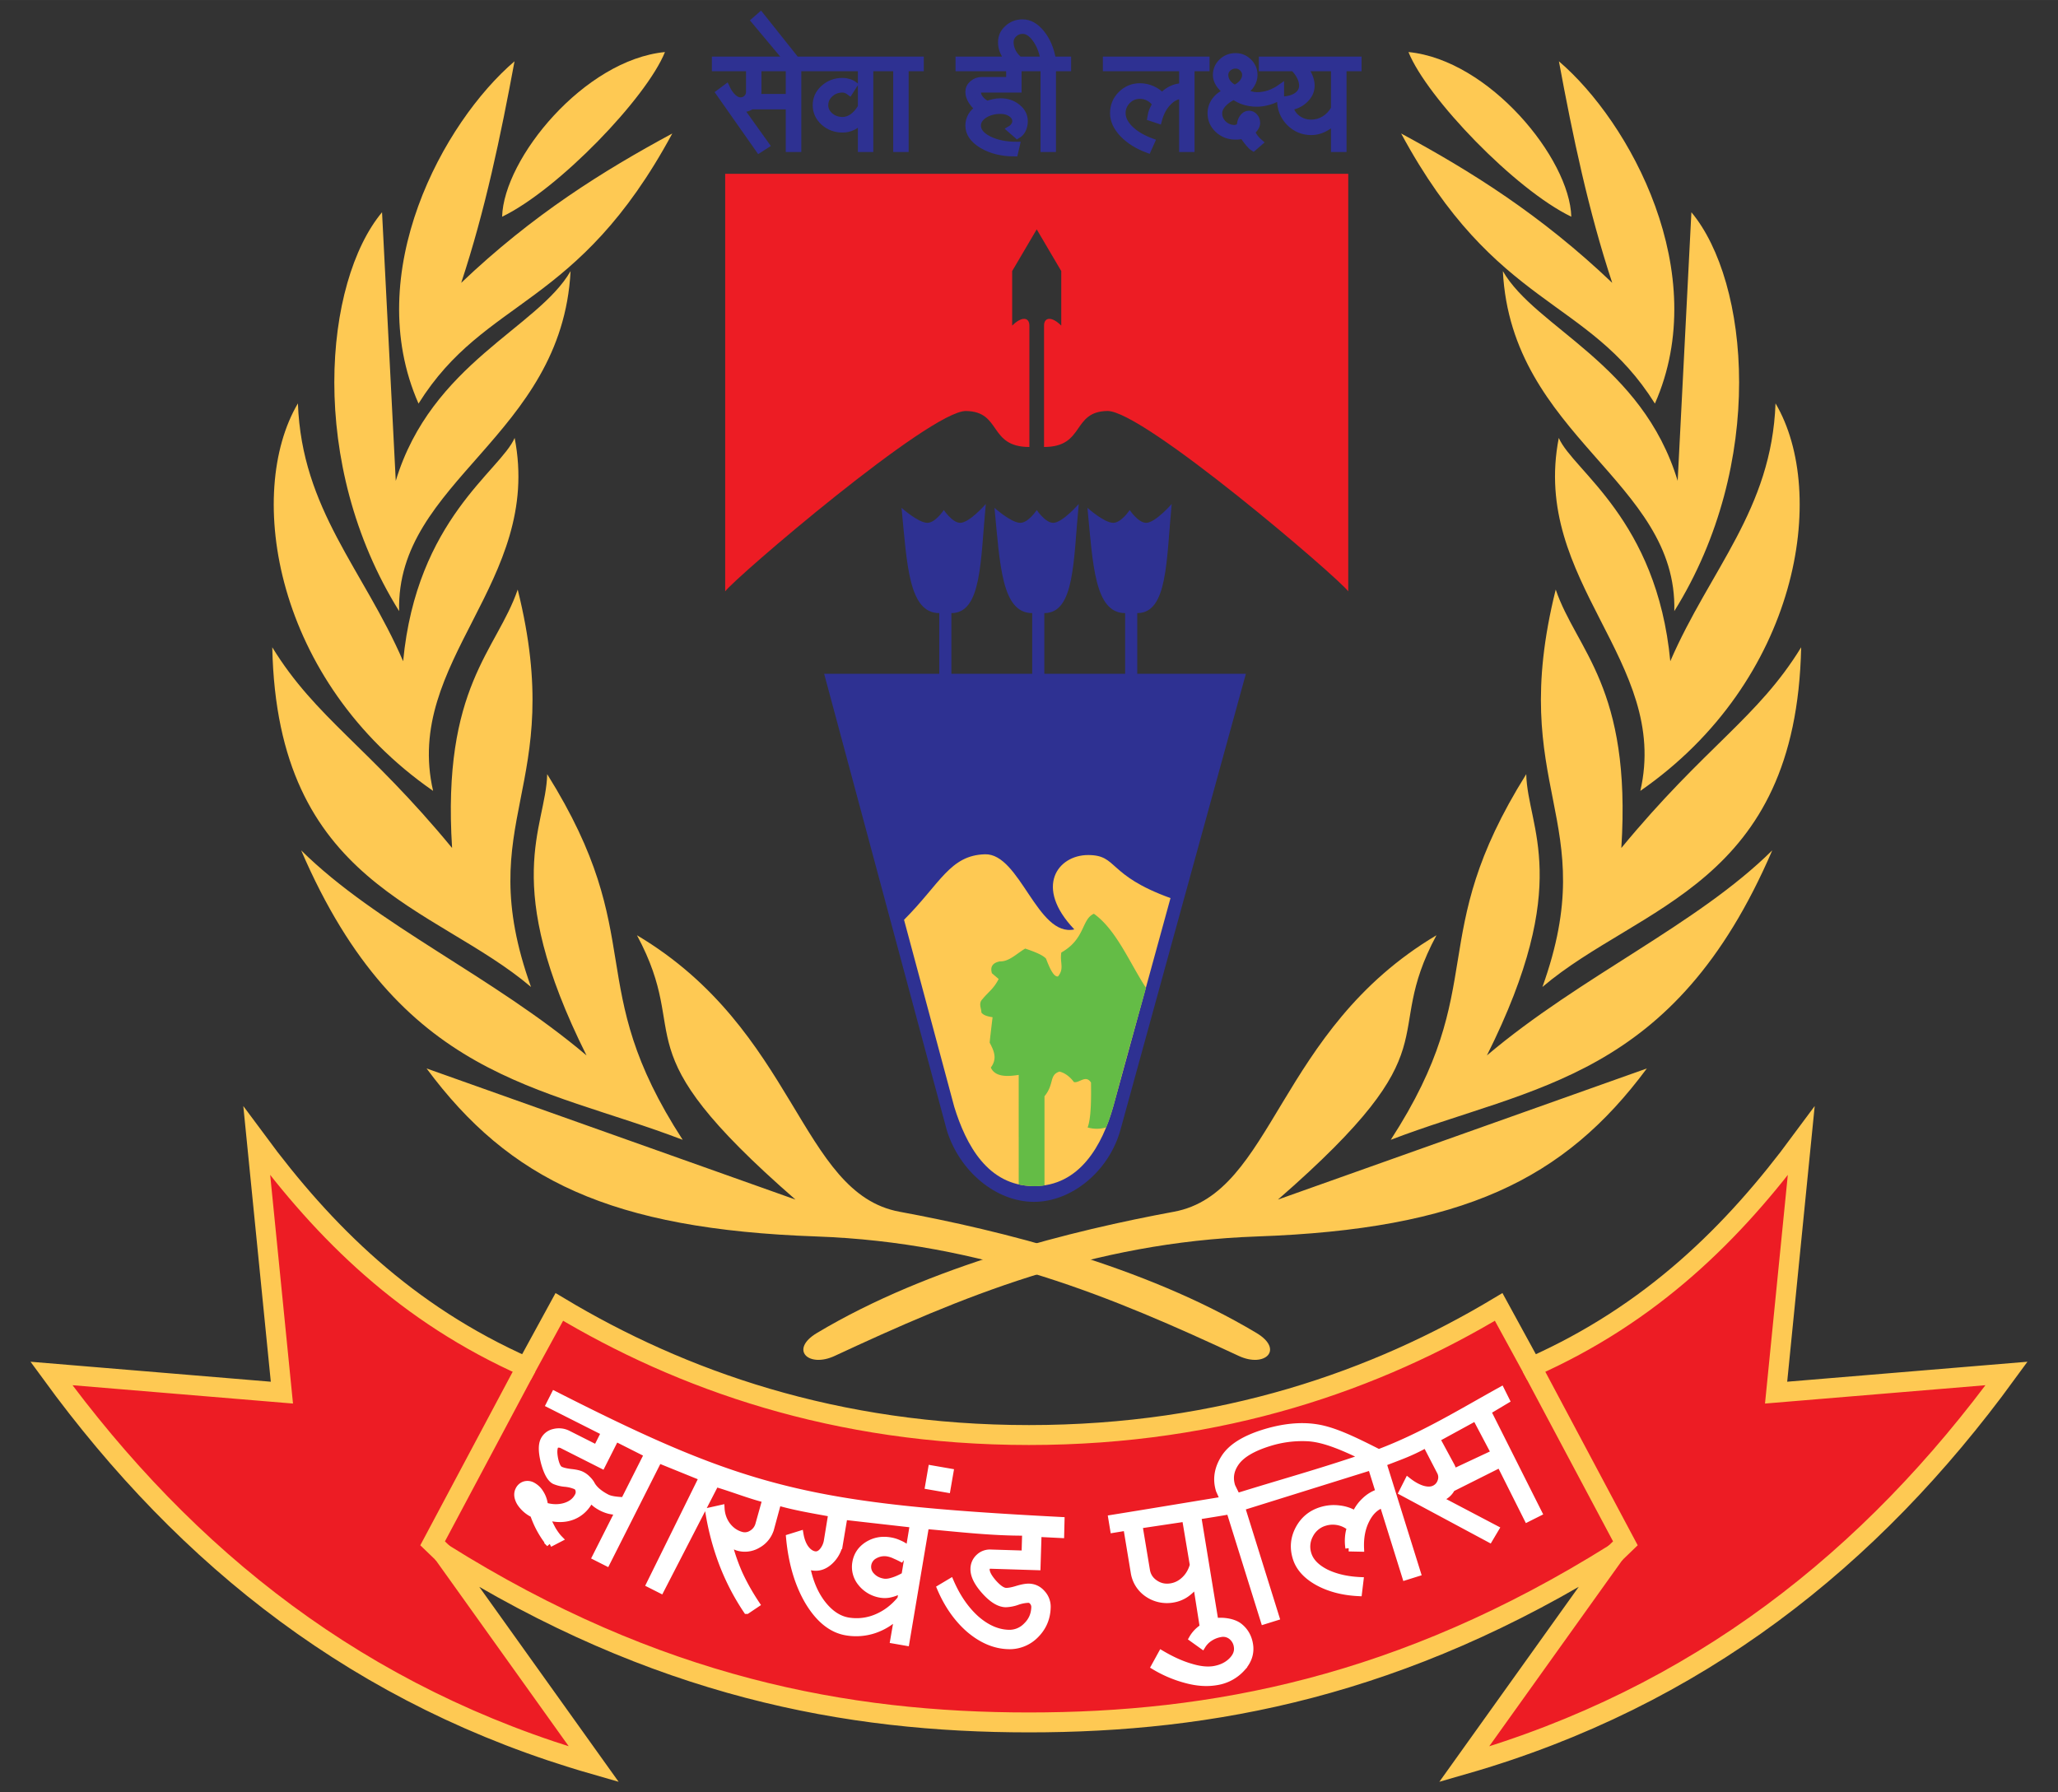
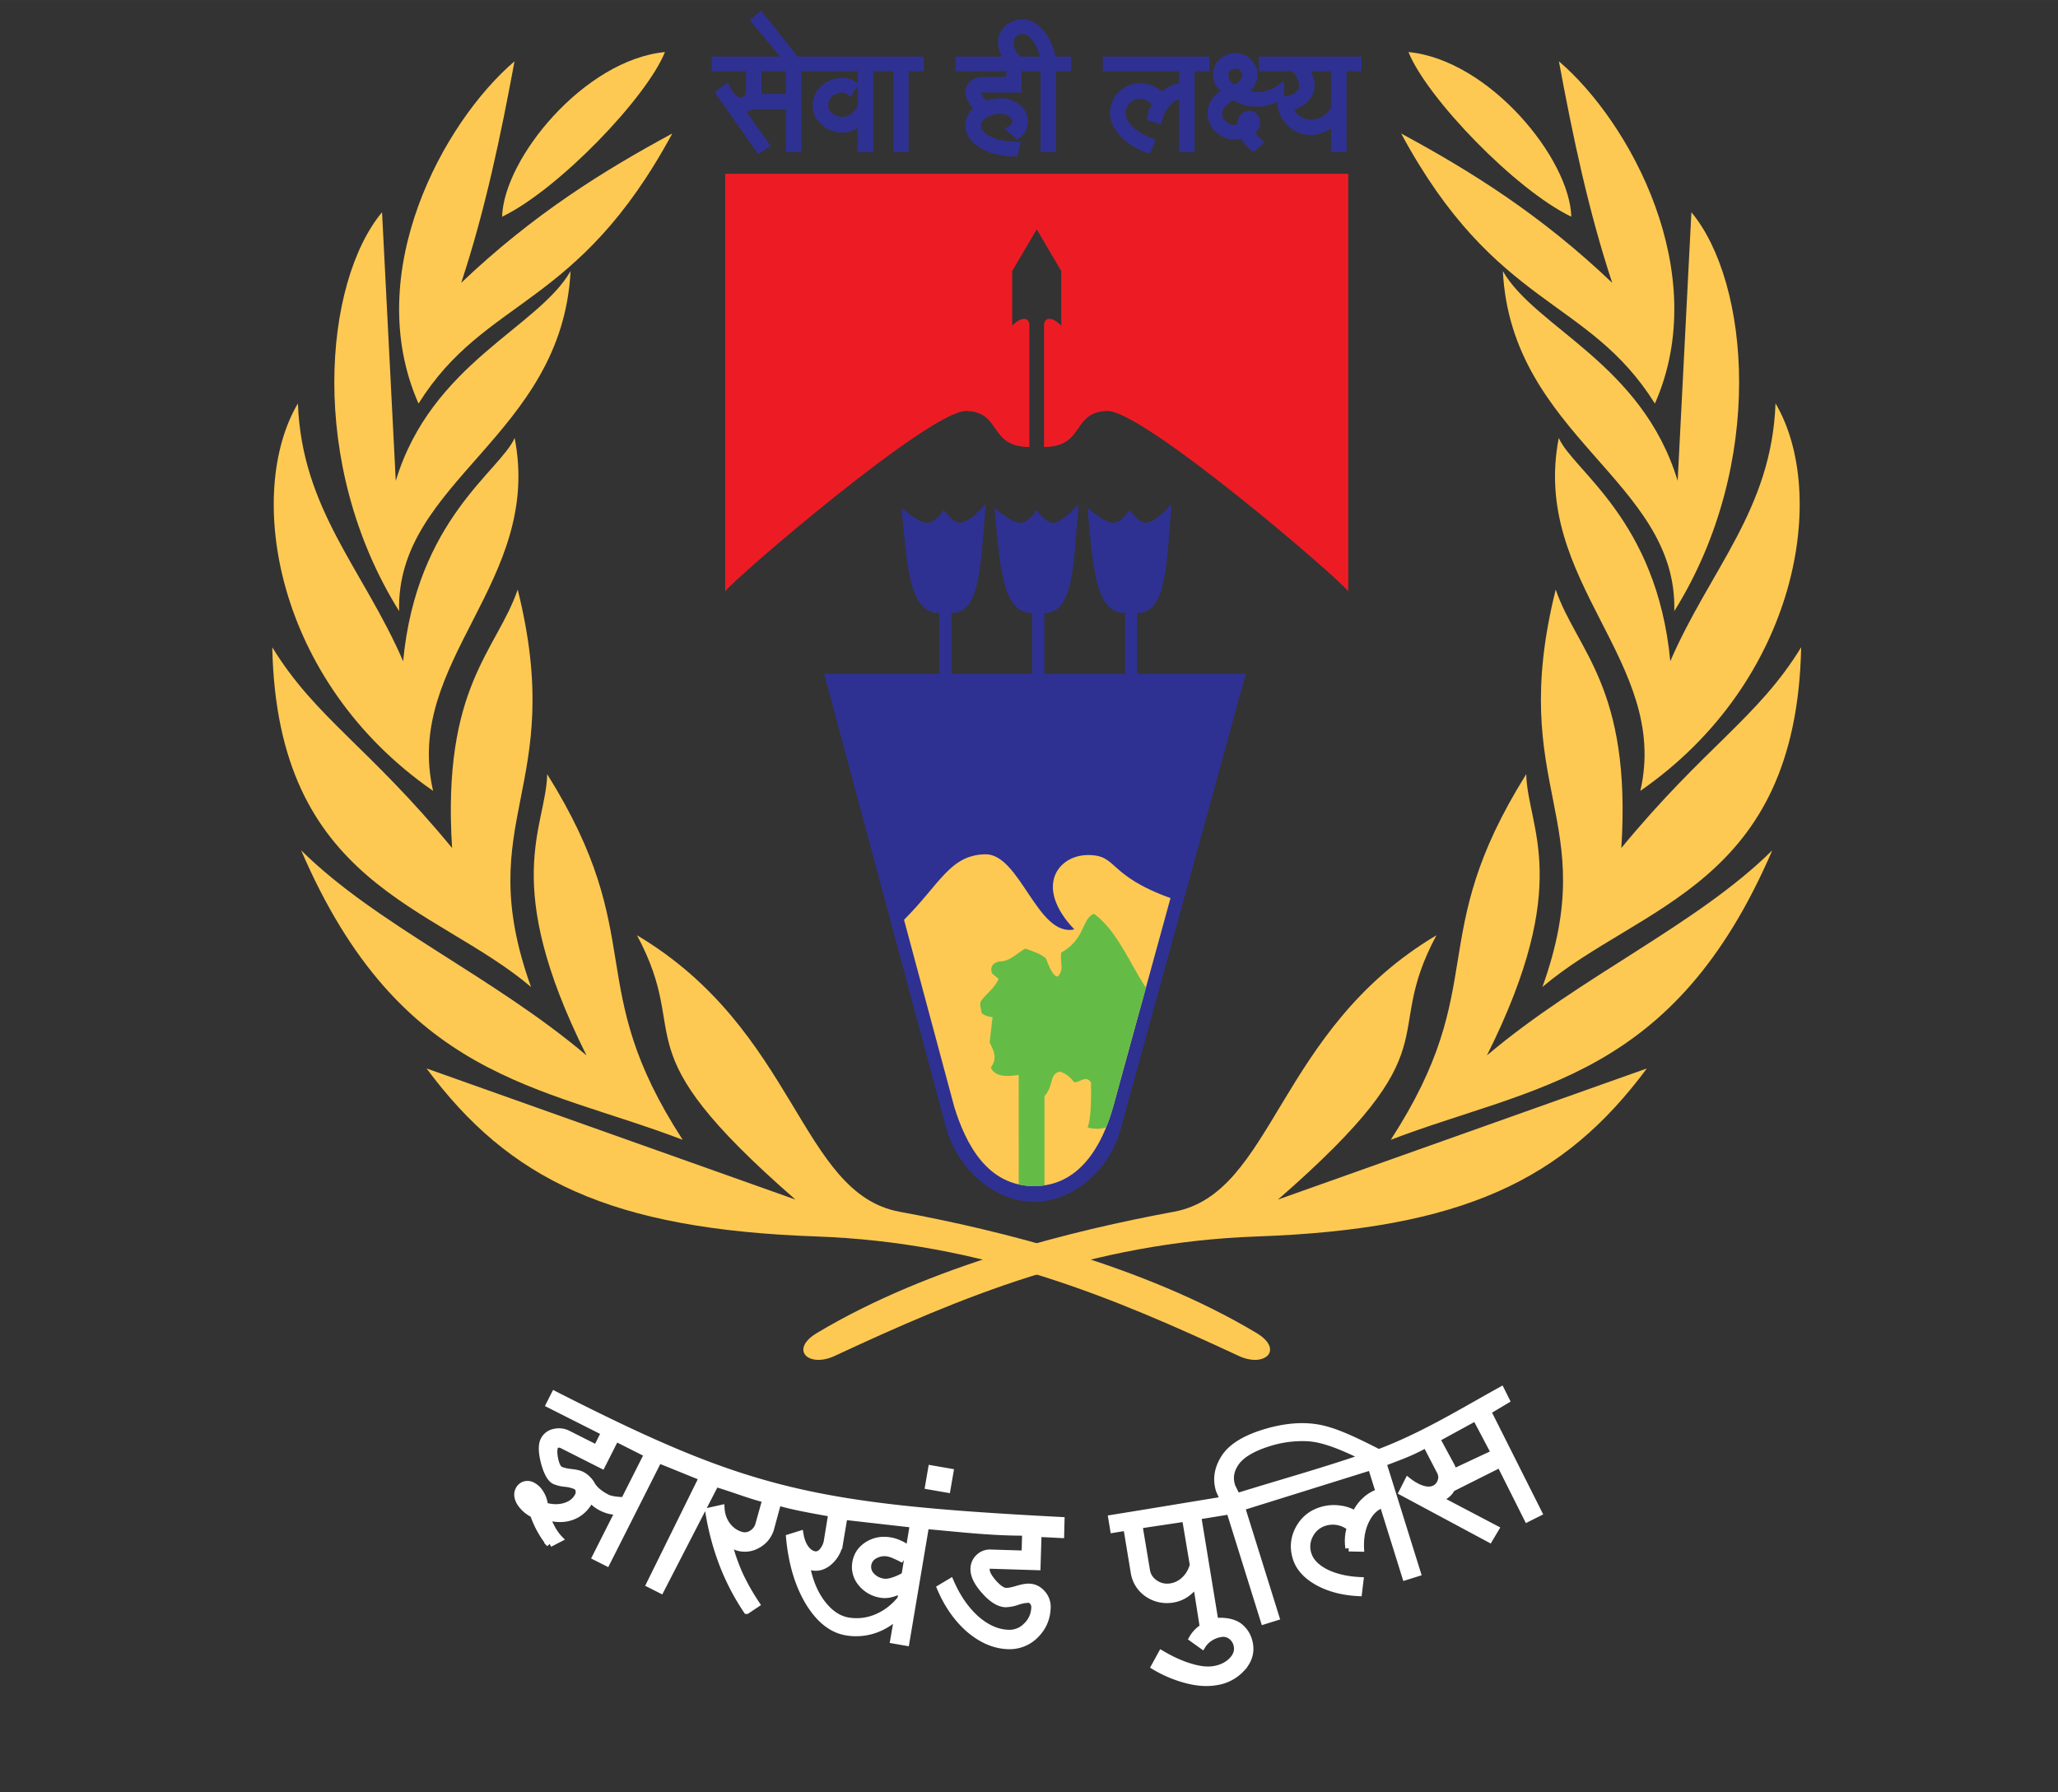
<svg xmlns="http://www.w3.org/2000/svg" xmlns:xlink="http://www.w3.org/1999/xlink" width="310" height="270" viewBox="0 0 82.021 71.437">
  <rect x="0" y="0" width="82.021" height="71.437" fill="#333333" stroke="none" />
-   <path style="fill:#ed1c24;fill-opacity:1;stroke:#fec953;stroke-width:.794;stroke-linecap:butt;stroke-linejoin:miter;stroke-miterlimit:4;stroke-dasharray:none;stroke-opacity:1" d="m64.356 61.92-6.005 8.4c9.283-2.671 16.22-8.174 21.62-15.578l-9.185.764 1-10.026c-2.689 3.64-5.955 6.887-10.747 9.008l-1.31-2.398c-4.836 2.901-10.988 5.106-18.719 5.106-7.73 0-13.882-2.205-18.719-5.106l-1.309 2.398c-4.792-2.121-8.058-5.369-10.747-9.008l1 10.026-9.186-.764C7.45 62.146 14.387 67.65 23.669 70.32l-6.004-8.4c8.503 5.329 16.096 6.73 23.345 6.73 7.25 0 14.843-1.401 23.346-6.73z" />
-   <path style="fill:none;stroke:#fec953;stroke-width:.794;stroke-linecap:butt;stroke-linejoin:miter;stroke-miterlimit:4;stroke-dasharray:none;stroke-opacity:1" d="m61.039 54.488 3.74 7.024-.423.408m-43.374-7.432-3.74 7.024.423.408" />
  <path style="font-size:7.761px;line-height:1.25;letter-spacing:.397px;word-spacing:0;fill:#fff;stroke:#fff;stroke-width:.265" d="m59.56 57.913-.747-1.416-1.555.85.588 1.086c.047.095.08.192.087.242zm-7.476-.603a4.402 4.402 0 0 0-1.516.203c-.651.204-1.089.465-1.312.783-.223.319-.256.625-.156.944.066.135.13.27.203.406 1.752-.547 3.325-.977 5.054-1.57-.978-.481-1.683-.744-2.273-.766zm7.745-1.906.203.407-.74.442 2.034 4.047-.454.228-1.087-2.168-1.924.965a.769.769 0 0 1-.353.346l-.203.051 2.303 1.21-.244.411-3.48-1.867.23-.454c.197.155.39.263.577.321.192.056.352.053.478-.01a.484.484 0 0 0 .254-.289.471.471 0 0 0-.024-.386l-.565-1.09c-.652.367-1.119.508-1.71.746l1.37 4.384-.478.15-.902-2.888c-.28.088-.5.295-.663.62-.165.322-.238.7-.219 1.133l-.479-.01a1.863 1.863 0 0 1-.015-.455c.014-.142.04-.261.078-.358a1.086 1.086 0 0 0-1.017-.206.97.97 0 0 0-.592.494.971.971 0 0 0-.07.768c.09.29.325.531.703.726.382.187.839.294 1.37.318l-.06.495c-.629-.03-1.173-.173-1.633-.426-.456-.255-.744-.576-.864-.961-.125-.4-.092-.784.1-1.152.197-.373.495-.622.895-.747.236-.074.476-.096.718-.066.24.026.457.099.648.219.093-.21.222-.39.386-.542.163-.156.35-.268.563-.334l-.316-1.013-5.161 1.611 1.369 4.385-.478.149-1.369-4.385c-.424.077-.846.139-1.267.21l.688 4.195c.284-.047.698.002.942.177.24.18.385.425.436.734.057.344-.046.66-.31.95a1.712 1.712 0 0 1-1.032.547c-.359.06-.747.034-1.165-.076a4.878 4.878 0 0 1-1.288-.54l.278-.506c.414.244.801.418 1.161.522.357.11.667.143.931.1.29-.049.524-.162.704-.34.18-.178.254-.37.22-.574a.617.617 0 0 0-.227-.4.528.528 0 0 0-.417-.108c-.16.026-.305.081-.434.164a.966.966 0 0 0-.31.312l-.4-.287c.103-.18.247-.33.432-.448l-.273-1.73a1.66 1.66 0 0 1-.423.417 1.285 1.285 0 0 1-.497.197 1.363 1.363 0 0 1-1.02-.215 1.258 1.258 0 0 1-.54-.856l-.297-1.794-.524.086-.074-.448c1.523-.245 2.94-.482 4.462-.731-.053-.112-.11-.246-.171-.38-.136-.435-.071-.862.194-1.284.264-.427.79-.762 1.575-1.008.7-.218 1.42-.318 2.098-.212.684.104 1.452.47 2.489.997 1.75-.657 3.323-1.628 4.88-2.49zm-13.155 7.834c.204-.034.386-.128.544-.282.16-.154.27-.347.335-.578l-.313-1.862-1.84.275.298 1.794c.036.22.149.393.34.52.19.128.401.172.636.133zm-9.672-4.008.12-.694.747.13-.12.694zM33.8 64.6a2.03 2.03 0 0 0 1.122-.129c.376-.155.7-.402.974-.739l.069-.396c-.15.092-.299.156-.449.192a.97.97 0 0 1-.404.022 1.251 1.251 0 0 1-.797-.46 1 1 0 0 1-.213-.815c.052-.298.21-.532.476-.702.27-.168.572-.224.906-.166.124.021.238.057.343.106.105.043.196.095.273.155l-.087.5a3.485 3.485 0 0 0-.34-.167 1.118 1.118 0 0 0-.276-.094.776.776 0 0 0-.53.085.51.51 0 0 0-.14.807c.12.134.278.217.472.25.105.019.23.005.377-.042.151-.045.312-.117.483-.216l.336-2.036-2.75-.312-.173 1.03a1.281 1.281 0 0 1-.41.768c-.212.19-.44.263-.684.22a.644.644 0 0 1-.237-.095c.105.608.309 1.115.613 1.522.309.407.657.645 1.046.712zm3.096-3.792-.784 4.654-.5-.087.172-.993c-.273.27-.591.467-.956.588a2.292 2.292 0 0 1-1.106.078c-.577-.1-1.077-.5-1.5-1.198-.417-.703-.67-1.56-.762-2.57l.43-.134c.038.227.108.414.211.56.108.147.23.232.364.255.114.02.22-.026.316-.138a.867.867 0 0 0 .19-.436l.174-1.064c-.713-.132-1.445-.25-2.14-.452l-.279 1.028a1.071 1.071 0 0 1-.529.675 1.002 1.002 0 0 1-.802.097.845.845 0 0 1-.154-.07 4.822 4.822 0 0 1-.209-.147c.102.425.245.845.428 1.262.19.414.419.82.686 1.22l-.384.258a9.342 9.342 0 0 1-.974-1.88 10.392 10.392 0 0 1-.55-2.087l.507-.113c.014.257.093.483.236.677.148.196.333.327.557.392a.505.505 0 0 0 .42-.059.6.6 0 0 0 .28-.367l.279-.995c-.667-.168-1.236-.405-1.995-.631l-2.185 4.24-.447-.226 2.101-4.257-1.738-.705-2.07 4.1-.447-.226.909-1.8a2.778 2.778 0 0 1-.35-.048 1.463 1.463 0 0 1-.307-.113 1.71 1.71 0 0 1-.24-.147 1.869 1.869 0 0 1-.206-.198c-.171.339-.412.568-.722.69-.31.12-.659.122-1.047.005.09.204.176.38.259.53.09.147.177.265.263.353l-.39.202a3.798 3.798 0 0 1-.647-1.175 1.292 1.292 0 0 1-.53-.463c-.112-.192-.131-.363-.056-.512a.39.39 0 0 1 .231-.206.417.417 0 0 1 .316.032.812.812 0 0 1 .32.306c.092.143.15.31.171.502.28.085.546.092.797.02.253-.075.431-.215.533-.418a.322.322 0 0 0 .028-.223c-.017-.077-.056-.13-.114-.16a1.427 1.427 0 0 0-.43-.107 1.357 1.357 0 0 1-.423-.103c-.163-.082-.3-.327-.411-.734-.105-.41-.11-.706-.017-.891a.588.588 0 0 1 .405-.314.796.796 0 0 1 .569.067l1.13.57.317-.63-2.199-1.11.205-.405c7.64 3.885 10.198 4.5 20.194 5.018l-.014.573-.901-.045-.041 1.327-1.872-.058a.146.146 0 0 0-.107.042.145.145 0 0 0-.049.104c-.005.142.09.324.286.548.196.218.361.33.498.334.106.003.256-.025.45-.085.199-.06.354-.087.465-.084.207.007.381.09.523.252a.788.788 0 0 1 .21.575c-.014.434-.175.8-.482 1.1a1.446 1.446 0 0 1-1.083.42c-.53-.016-1.041-.232-1.534-.646-.487-.42-.877-.973-1.169-1.66l.41-.245c.264.61.602 1.1 1.015 1.473.418.367.85.557 1.294.571a.938.938 0 0 0 .714-.288c.209-.201.318-.448.327-.74a.319.319 0 0 0-.07-.215c-.048-.063-.105-.095-.17-.097a1.499 1.499 0 0 0-.466.092 1.5 1.5 0 0 1-.45.084c-.258-.008-.535-.178-.833-.511-.298-.333-.443-.63-.435-.893a.631.631 0 0 1 .204-.456.63.63 0 0 1 .468-.175l1.364.042.025-.86c-1.347.008-2.667-.151-3.975-.266zM24.193 59.69c.067.034.159.06.274.079.115.018.25.03.407.035l.932-1.847-1.265-.639-.547 1.083-1.576-.796a.332.332 0 0 0-.176-.038c-.059.004-.097.024-.116.06-.057.113-.06.29-.012.53.051.234.122.375.212.42.09.046.231.08.423.104.199.02.344.054.434.1.085.043.16.097.223.163.065.062.12.128.162.2.051.1.13.197.236.29.11.095.24.18.389.256z" />
  <path style="font-size:5.432px;line-height:1.25;letter-spacing:0;word-spacing:0;fill:#2e3192;stroke:#2e3192;stroke-width:.265" d="M52.262 4.9q.276 0 .52-.148.248-.154.396-.42V2.706h-1.196q.132.165.206.35.074.181.074.357 0 .308-.243.547-.238.24-.604.303.053.276.291.457.239.18.556.18zm-1.43-2.194v-.319h3.3v.319h-.599v3.22h-.355V4.832q-.206.202-.444.313-.233.106-.472.106-.508 0-.873-.366-.36-.372-.36-.904.402 0 .64-.154.239-.16.239-.414 0-.17-.09-.351-.09-.186-.26-.356zm-.529 0v-.319h.673v.319zm-1.09.813q.19-.09.307-.228.116-.144.116-.303 0-.16-.116-.271-.112-.117-.276-.117-.174 0-.302.117-.121.111-.121.27 0 .165.106.309.105.138.286.223zm.74 2.37q-.079-.048-.185-.175-.105-.128-.238-.319-.053.016-.122.027-.068.01-.164.01-.407 0-.699-.266-.286-.27-.286-.653 0-.277.17-.51.175-.234.466-.34-.201-.144-.313-.32-.11-.175-.11-.355 0-.303.222-.521.227-.218.55-.218.307 0 .524.218.218.218.218.52 0 .203-.112.383-.11.18-.312.293.148.069.28.106.138.037.25.037.248 0 .492-.08.243-.085.46-.239v.35q-.238.144-.481.213-.244.07-.472.07-.254 0-.487-.07-.233-.069-.429-.212-.275.127-.439.313-.159.181-.159.362 0 .244.185.425.186.175.45.175.027 0 .08-.016.053-.02.132-.053 0-.207.1-.35.102-.15.25-.15.137 0 .227.107.09.101.09.25 0 .085-.058.18-.053.09-.153.17.058.128.137.234.08.107.18.192zm-5.866-3.183v-.319h3.987v.319h-.598v3.22h-.35v-2.12q-.307 0-.572.276-.264.271-.38.712l-.318-.106q.026-.17.084-.308.059-.138.127-.223-.11-.17-.28-.26-.17-.091-.355-.091-.291 0-.498.207-.206.208-.206.5 0 .319.317.632.323.308.848.5l-.143.319q-.62-.229-1.001-.627-.376-.399-.376-.824 0-.441.307-.75.313-.313.752-.313.26 0 .492.106.233.101.387.282.159-.18.37-.282.212-.106.445-.106v-.744zm-3.082 0v-.319h.599q-.09-.51-.334-.84-.238-.33-.513-.33-.207 0-.35.14-.143.132-.143.323 0 .17.074.34.074.165.207.298h-.387q-.121-.122-.185-.287-.064-.165-.064-.35 0-.325.25-.548.243-.229.598-.229.407 0 .746.42.34.42.45 1.063h.604v.319h-.604v3.22h-.35v-3.22zm-2.79 0v-.319h2.933v.319h-.566v.85h-1.446q-.068 0-.121.032-.053.032-.053.075 0 .143.106.276.105.133.28.218.111-.048.244-.075.137-.032.286-.032.397 0 .672.229.28.223.28.553 0 .18-.073.334-.074.15-.212.229l-.28-.244q.1-.059.153-.144.058-.085.058-.175 0-.181-.175-.303-.174-.122-.423-.122-.382 0-.652.175-.264.175-.264.425 0 .324.455.553.455.223 1.096.223l-.074.319q-.757 0-1.297-.32-.535-.323-.535-.775 0-.207.1-.388.106-.18.286-.287-.18-.154-.285-.33-.101-.175-.101-.34 0-.19.153-.324.16-.138.376-.138h1.096v-.494zm-3.082 0v-.319h1.552v.319h-.604v3.22h-.35v-3.22zm-2.875 0v-.319h3.018v.319h-.603v3.22h-.35V4.794q-.143.17-.338.266-.191.09-.403.09-.44 0-.752-.281-.307-.282-.307-.675 0-.399.307-.675.313-.282.752-.282.127 0 .244.038.116.031.217.106l-.18.282q-.064-.048-.133-.075-.068-.032-.148-.032-.291 0-.498.186-.206.186-.206.452 0 .244.206.425.207.175.498.175.207 0 .403-.138.195-.143.338-.393V2.706zm-.884-.324L30.072.825l.243-.213 1.409 1.77zm-2.87.324v-.319h3.897v.319h-.598v3.22h-.355v-1.7h-1.503q-.143.106-.329.106-.042 0-.084-.01-.038-.011-.059-.022l1.06 1.483-.281.18L28.663 3.7l.286-.213q.111.24.26.383.153.143.301.143.149 0 .25-.1.105-.102.105-.25v-.957zm1.679 1.17h1.265v-1.17h-1.233v.957q0 .111-.032.212z" />
  <path style="fill:#ed1c24;fill-opacity:1;stroke:none;stroke-width:.265px;stroke-linecap:butt;stroke-linejoin:miter;stroke-opacity:1" d="M40.34 10.803v2.175c.377-.377.686-.342.686 0v4.837c-1.64 0-1.097-1.41-2.524-1.434-1.426-.024-9.203 6.642-9.6 7.189V6.926h24.832V23.57c-.397-.547-8.174-7.213-9.6-7.19-1.427.024-.885 1.435-2.524 1.435v-4.837c0-.342.31-.377.686 0v-2.175l-.978-1.662z" />
  <path style="fill:#2e3192;fill-opacity:1;stroke:none;stroke-width:.265px;stroke-linecap:butt;stroke-linejoin:miter;stroke-opacity:1" d="M45.325 26.854v-2.418c1.216 0 1.155-2.084 1.372-4.349 0 0-.653.751-1.017.751-.319 0-.656-.51-.656-.51s-.336.51-.655.51c-.364 0-1.029-.597-1.029-.597.217 2.265.286 4.195 1.502 4.195v2.418h-3.221v-2.418c1.216 0 1.155-2.084 1.372-4.349 0 0-.653.751-1.017.751-.319 0-.656-.51-.656-.51s-.336.51-.655.51c-.364 0-1.03-.597-1.03-.597.218 2.265.287 4.195 1.503 4.195v2.418h-3.221v-2.418c1.215 0 1.155-2.084 1.372-4.349 0 0-.653.751-1.018.751-.318 0-.655-.51-.655-.51s-.337.51-.655.51c-.364 0-1.03-.597-1.03-.597.218 2.265.287 4.195 1.503 4.195v2.418h-4.588l4.89 18.2c.508 1.635 1.956 2.84 3.457 2.848 1.5.01 2.99-1.204 3.456-2.847l5.005-18.201z" />
  <path style="fill:#fec953;fill-opacity:1;stroke:none;stroke-width:.265px;stroke-linecap:round;stroke-linejoin:bevel;stroke-opacity:1" d="M39.256 34.049c-1.397.039-1.776 1.16-3.226 2.611l2.003 7.46c.464 1.499 1.326 3.144 3.165 3.154 1.839.011 2.738-1.648 3.165-3.153l2.287-8.326c-2.543-.919-2.084-1.716-3.284-1.716-1.201 0-2.168 1.266-.549 2.964-1.472.324-2.163-3.033-3.56-2.994z" />
  <path id="a" style="fill:#fec953;fill-opacity:1;stroke:none;stroke-width:.265px;stroke-linecap:butt;stroke-linejoin:miter;stroke-opacity:1" d="m17.001 42.585 14.702 5.226c-7.133-6.215-4.05-6.312-6.317-10.535 6.372 3.787 6.476 10.282 10.465 11.02 3.99.738 9.728 2.14 14.227 4.833 1.103.66.34 1.4-.707.914-4.98-2.318-10.186-4.527-16.837-4.762-8.188-.29-12.238-2.253-15.533-6.696zm-4.998-8.693c3.938 9.145 9.53 9.362 15.205 11.537-4.034-6.222-1.29-8-5.4-14.574-.049 2.153-1.896 4.286 1.567 11.21-3.748-3.171-8.36-5.194-11.372-8.173zm-1.152-8.094c1.725 2.815 3.83 3.95 7.167 8-.41-6.43 1.782-7.864 2.615-10.3 1.988 7.98-1.884 9.113.53 15.839-3.867-3.283-10.115-4.053-10.312-13.54zm1.022-9.721c.155 4.238 2.608 6.612 4.194 10.277.536-5.663 3.876-7.587 4.444-8.9 1.123 5.741-4.444 8.9-3.25 14.068-6.325-4.384-7.5-11.866-5.388-15.445zm3.353-7.618.547 10.706c1.422-4.689 5.663-6.092 6.967-8.36-.342 6.592-6.967 8.36-6.833 13.552-3.667-5.882-2.994-13.123-.681-15.898zm5.28-6.016c-.554 2.992-1.176 5.963-2.125 8.83 2.85-2.715 5.64-4.455 8.413-5.953-3.786 7.018-7.44 6.496-10.114 10.765-2.3-5.213.993-11.223 3.826-13.642zm-.494 6.194c.063-2.32 3.274-6.25 6.49-6.563-.734 1.823-4.25 5.484-6.49 6.563z" />
  <use xlink:href="#a" transform="matrix(-1 0 0 1 82.636 0)" width="100%" height="100%" />
  <path style="fill:#64bc46;fill-opacity:1;stroke:none;stroke-width:.265px;stroke-linecap:butt;stroke-linejoin:miter;stroke-opacity:1" d="M40.6 42.842c-.402.064-.938.106-1.111-.294.272-.362.117-.678-.046-.993.012-.131.04-.383.116-1.011-.19-.031-.364-.074-.446-.189-.001-.182-.133-.364.054-.545.211-.263.431-.39.634-.79l-.269-.23c-.081-.28.051-.421.322-.473.36.016.673-.316 1.005-.51.362.123.692.249.829.4.112.286.287.744.478.71.263-.315.064-.556.133-.953.963-.547.797-1.32 1.297-1.545.893.636 1.417 1.942 2.076 2.953-.348 1.256-.874 3.117-1.19 4.317-.195.746-.33 1.095-.398 1.248a1.335 1.335 0 0 1-.737 0c.143-.369.144-1.186.135-1.79-.212-.33-.475.04-.684-.022 0 0-.227-.336-.573-.415-.42.135-.199.499-.597.983v3.552c-.349.056-.69.032-1.027-.037z" />
</svg>